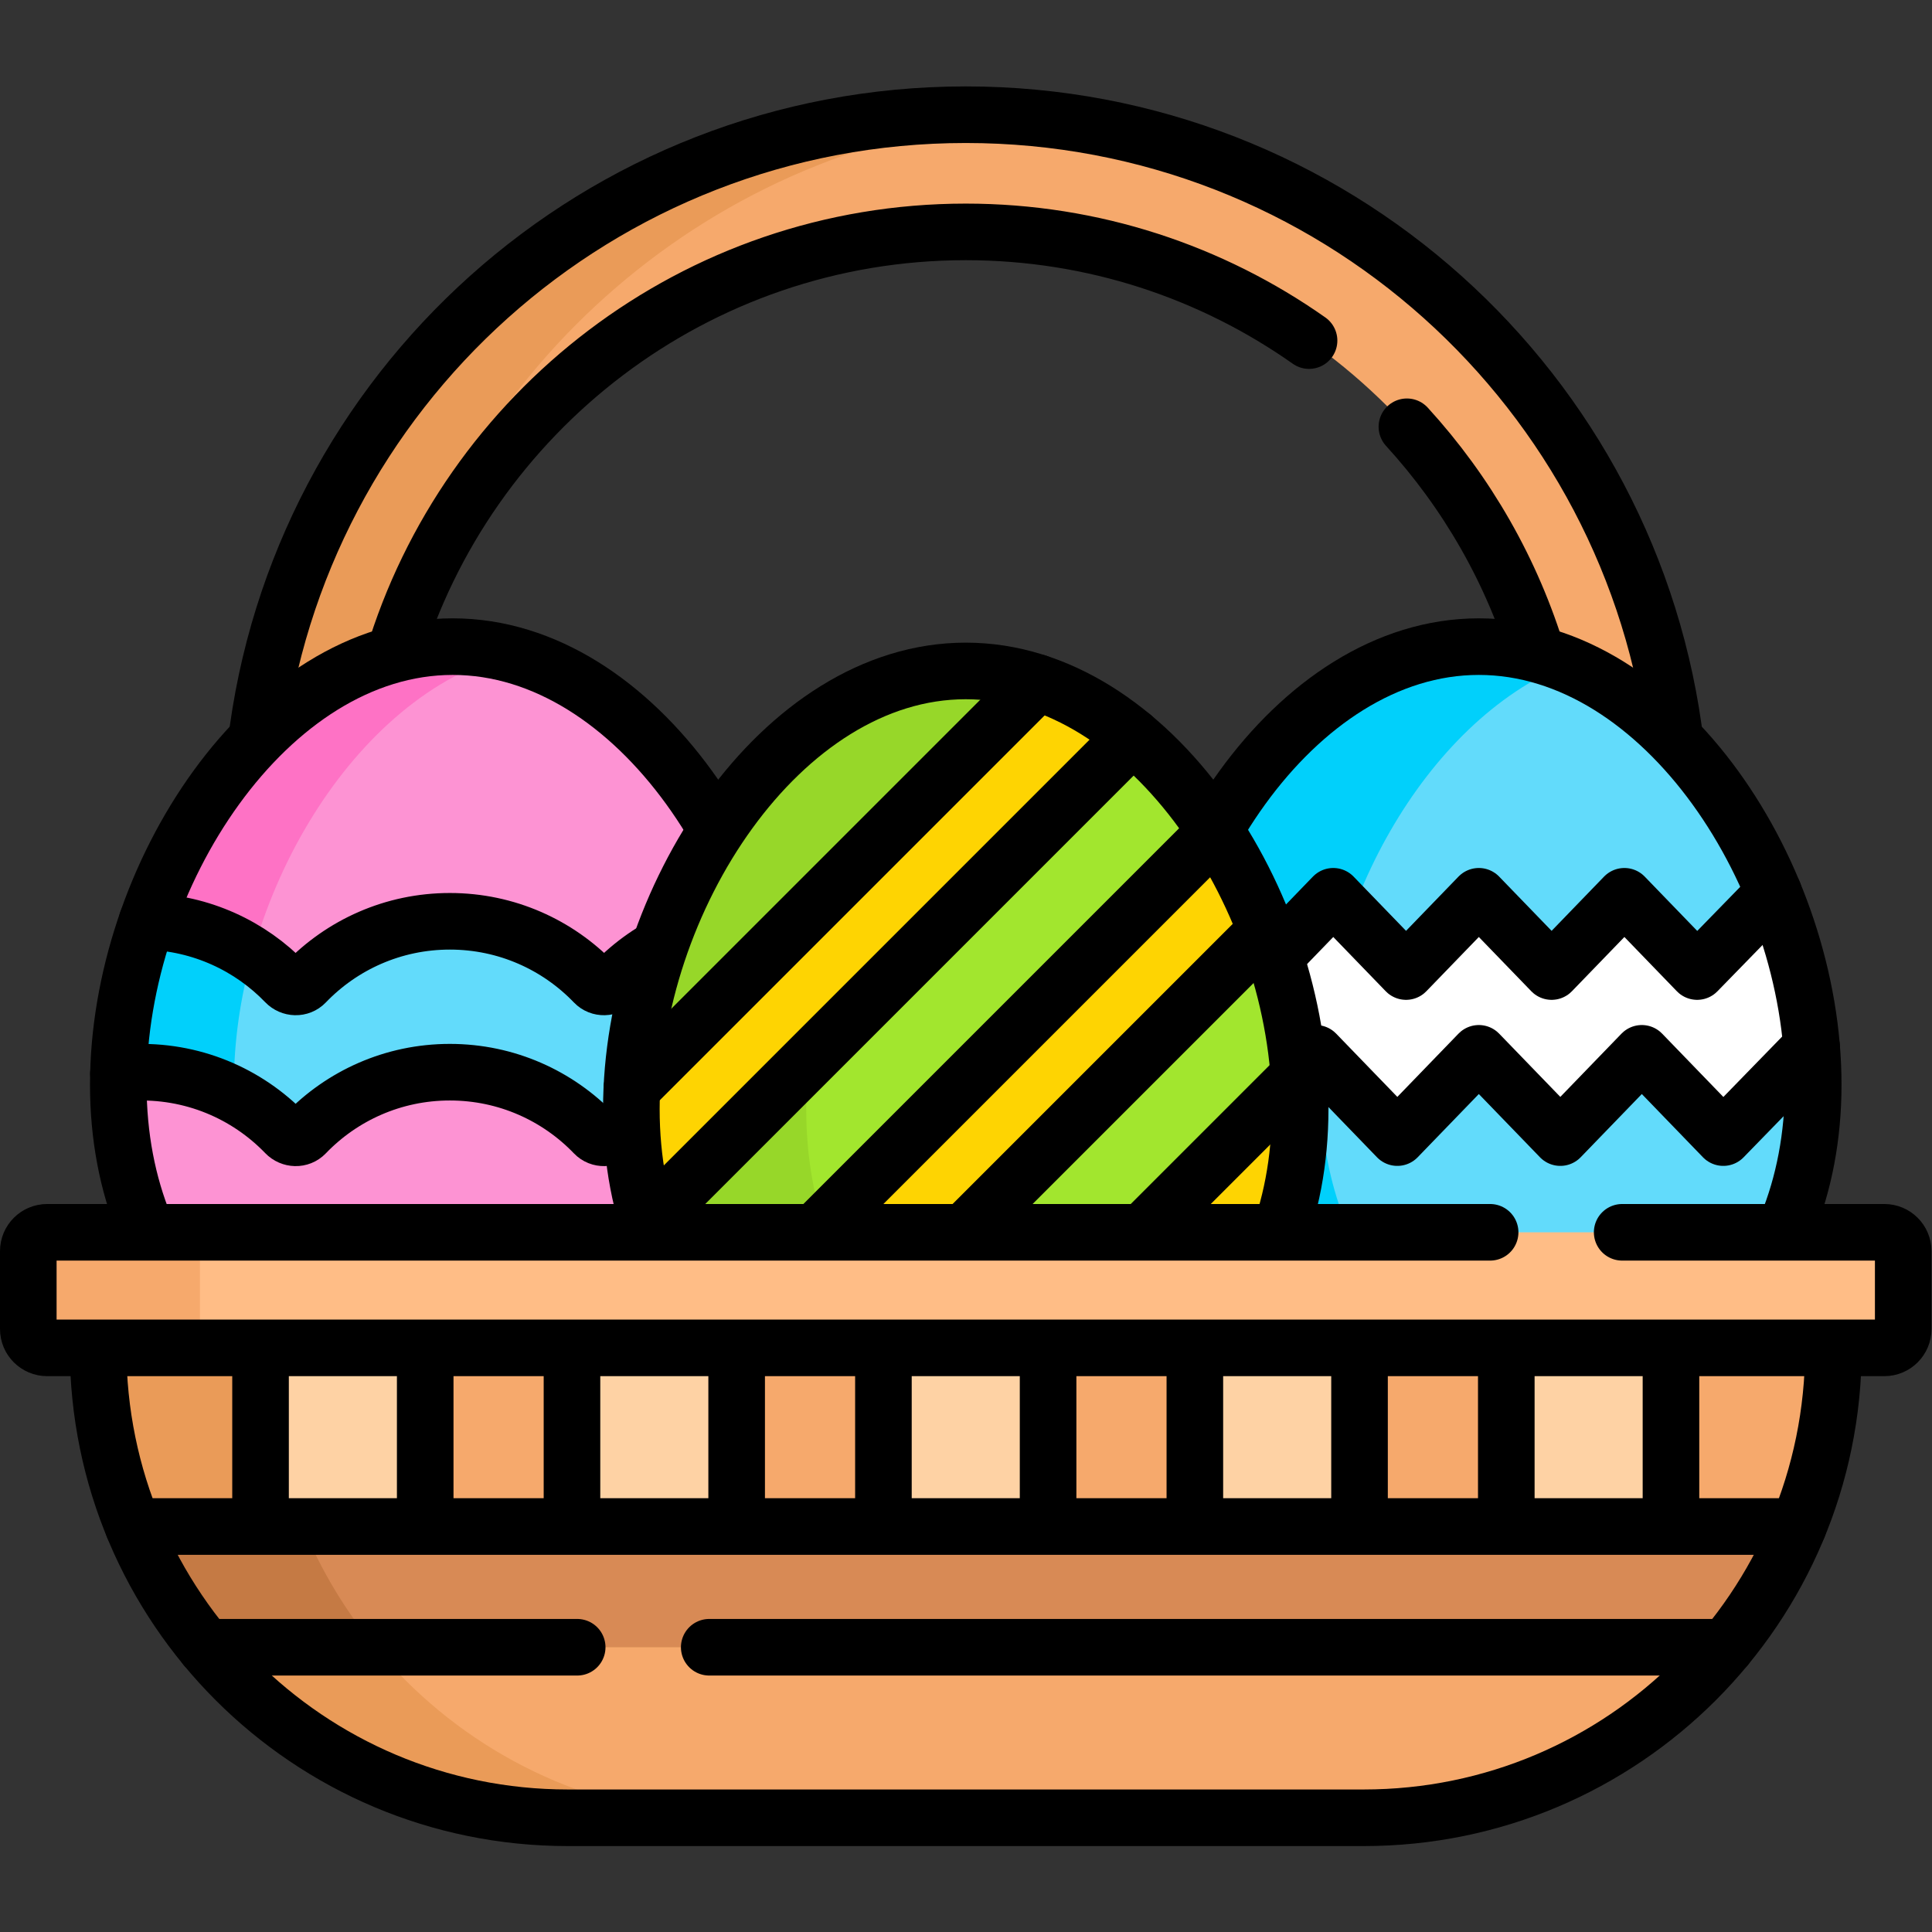
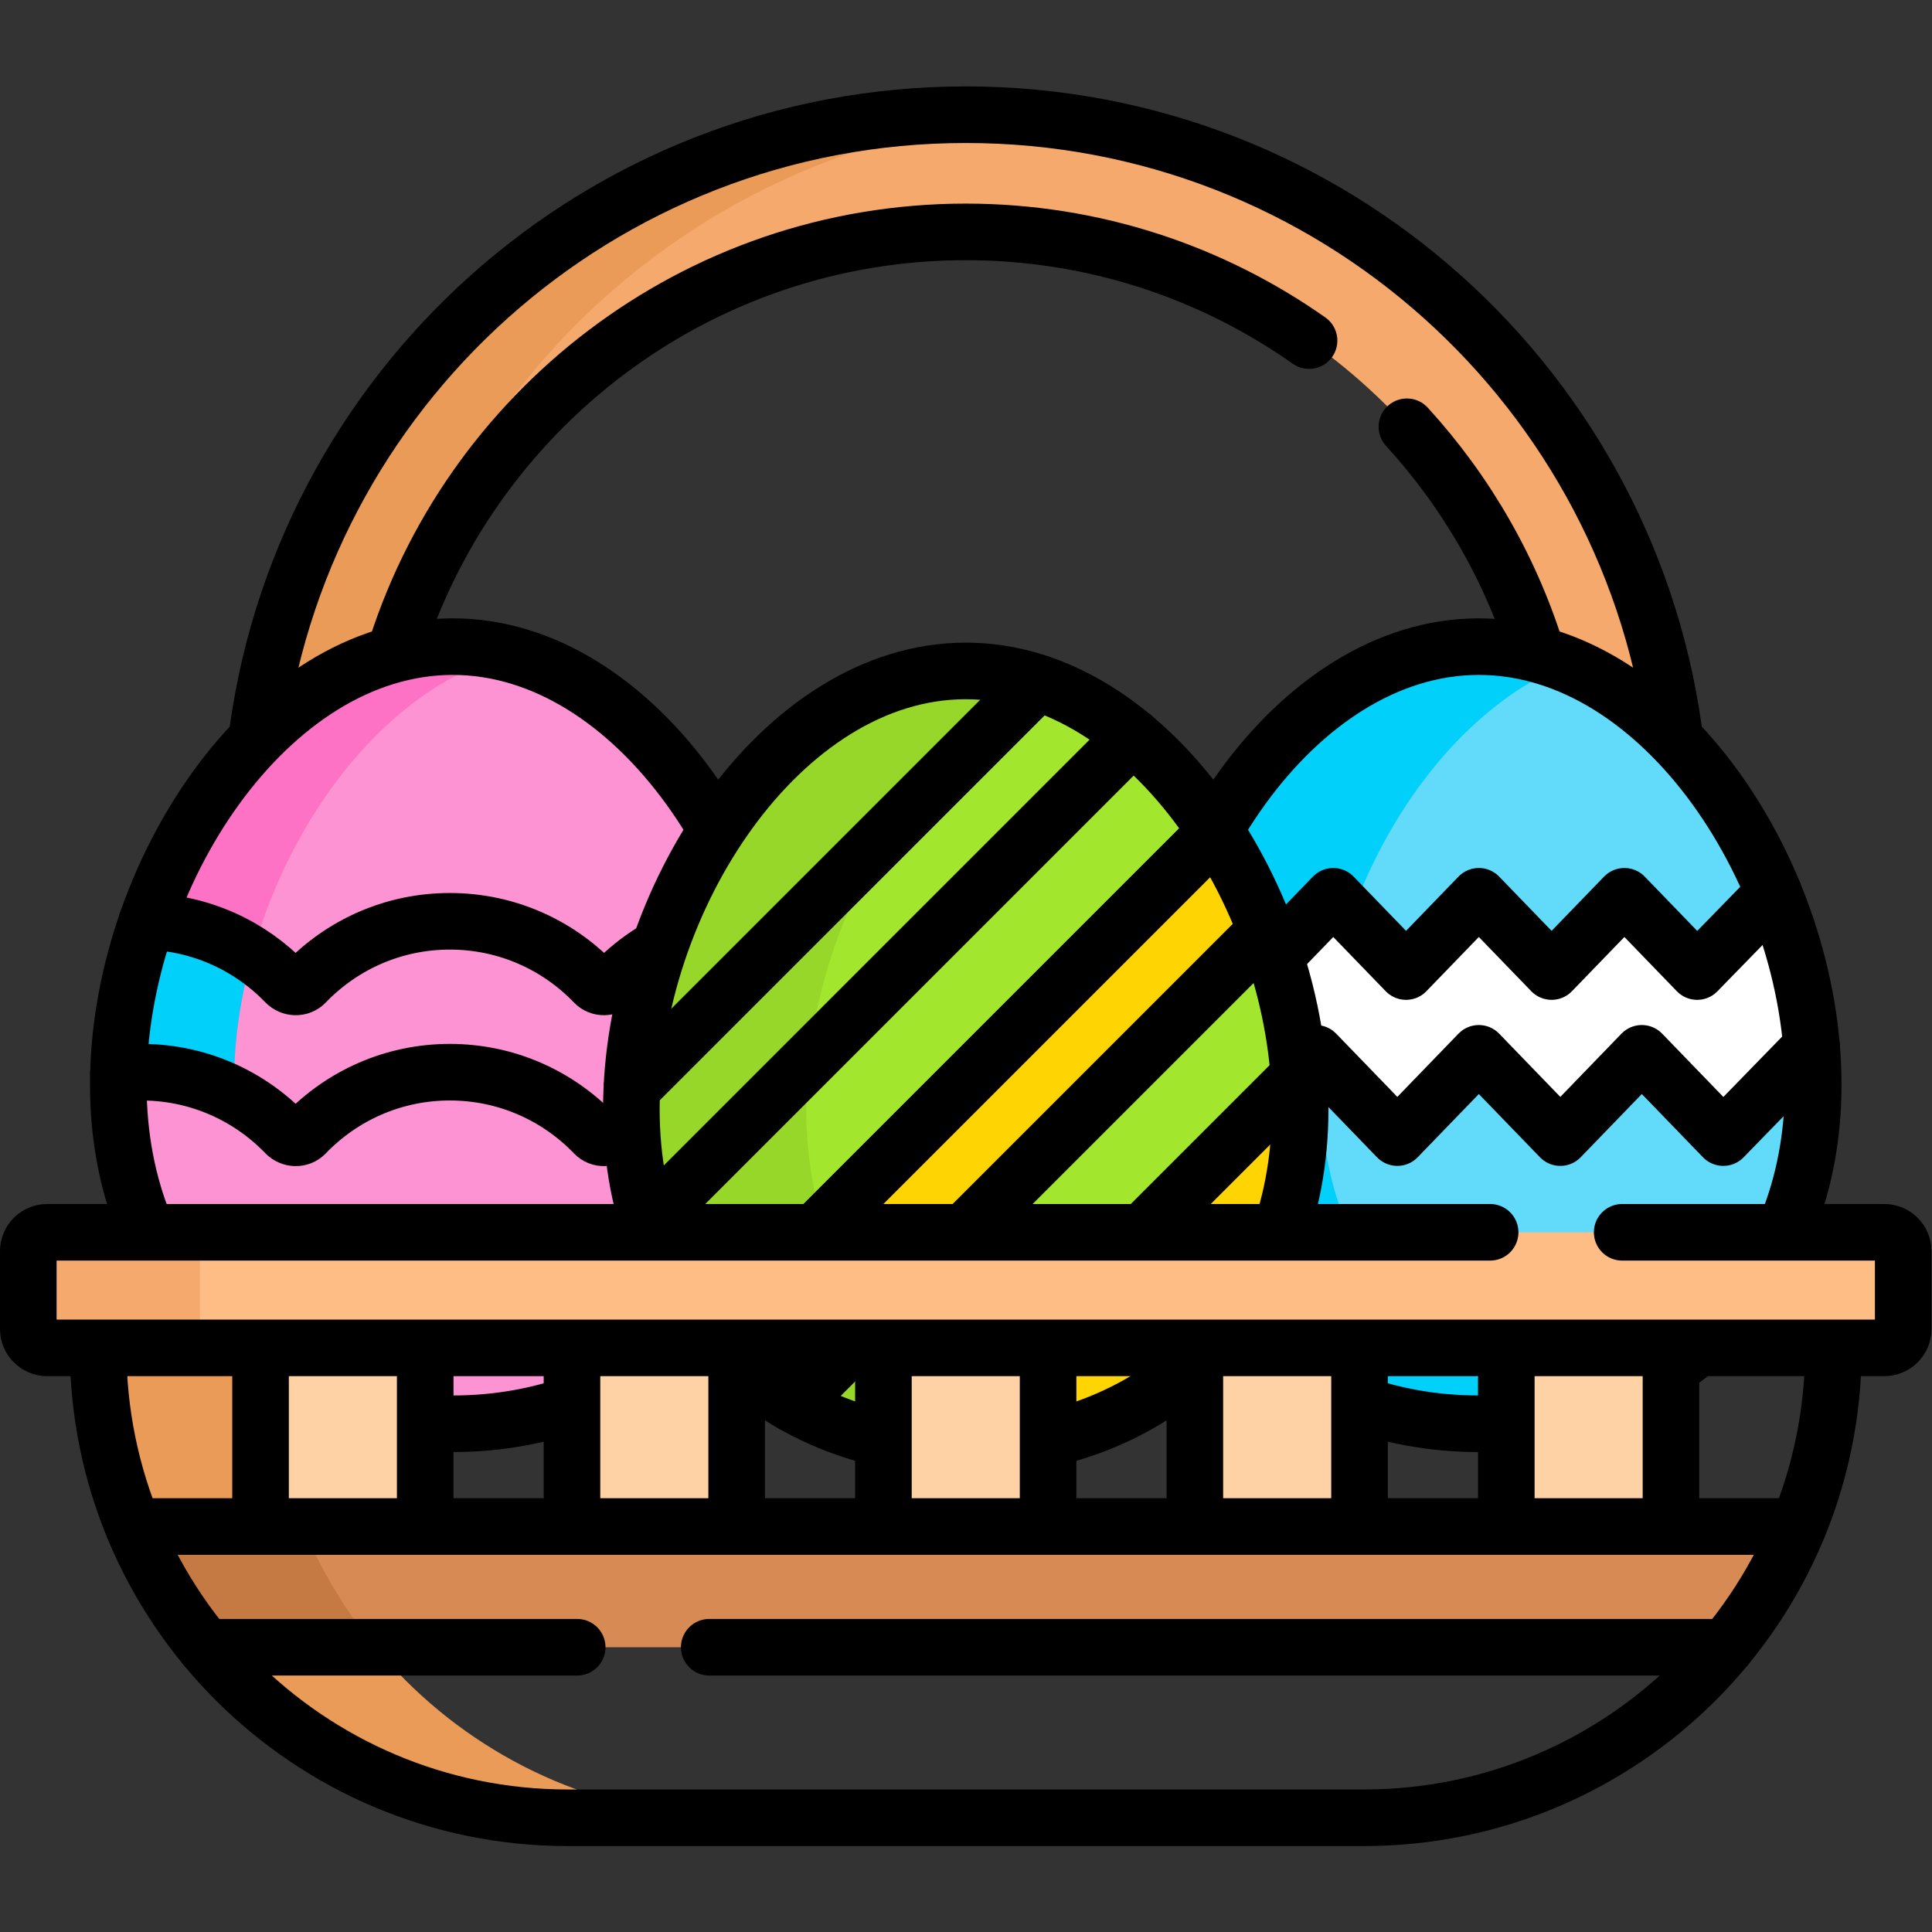
<svg xmlns="http://www.w3.org/2000/svg" version="1.1" id="svg9" xml:space="preserve" width="682.667" height="682.667" viewBox="0 0 682.667 682.667">
  <rect x="0" y="0" width="682.667" height="682.667" fill="#333333" stroke="none" />
  <defs id="defs13">
    <clipPath clipPathUnits="userSpaceOnUse" id="clipPath23">
      <path d="M 0,512 H 512 V 0 H 0 Z" id="path21" />
    </clipPath>
  </defs>
  <g id="g15" transform="matrix(1.333,0,0,-1.333,0,682.667)">
    <g id="g17">
      <g id="g19" clip-path="url(#clipPath23)">
        <g id="g25" transform="translate(104.194,337.581)">
          <path d="m 0,0 c 19.554,65.326 80.203,113.076 151.806,113.076 71.602,0 132.252,-47.75 151.805,-113.076 13.537,-3.696 25.884,-11.966 36.381,-23.071 C 328.96,71.082 248.921,144.141 151.806,144.141 54.69,144.141 -25.349,71.082 -36.381,-23.071 -25.883,-11.966 -13.537,-3.696 0,0" style="fill:#f6a96c;fill-opacity:1;fill-rule:nonzero;stroke:none" id="path27" />
        </g>
        <g id="g29" transform="translate(271.407,481.092)">
          <path d="m 0,0 c -5.083,0.409 -10.218,0.63 -15.407,0.63 -97.115,0 -177.155,-73.059 -188.186,-167.212 10.107,10.692 21.932,18.744 34.88,22.627 C -149.718,-65.807 -82.286,-6.623 0,0" style="fill:#ea9b58;fill-opacity:1;fill-rule:nonzero;stroke:none" id="path31" />
        </g>
        <g id="g33" transform="translate(372.937,399)">
          <path d="M 0,0 C 15.88,-17.379 27.949,-38.299 34.869,-61.419 48.406,-65.116 60.752,-73.386 71.25,-84.49 60.218,9.663 -19.821,82.722 -116.937,82.722 c -97.115,0 -177.154,-73.059 -188.186,-167.212 10.498,11.104 22.844,19.374 36.381,23.071 19.554,65.325 80.203,113.076 151.805,113.076 33.841,0 65.235,-10.666 91,-28.813" style="fill:none;stroke:#000000;stroke-width:15;stroke-linecap:round;stroke-linejoin:miter;stroke-miterlimit:10;stroke-dasharray:none;stroke-opacity:1" id="path35" />
        </g>
        <g id="g37" transform="translate(208.643,224.613)">
          <path d="m 0,0 c 0,-55.162 -39.687,-89.891 -88.643,-89.891 -48.956,0 -88.642,34.729 -88.642,89.891 0,55.161 39.686,116.109 88.642,116.109 C -39.687,116.109 0,55.161 0,0" style="fill:#fd93d3;fill-opacity:1;fill-rule:nonzero;stroke:none" id="path39" />
        </g>
        <g id="g41" transform="translate(62,224.613)">
          <path d="M 0,0 C 0,49.273 31.668,103.159 73.321,114.102 68.344,115.409 63.226,116.109 58,116.109 9.044,116.109 -30.643,55.162 -30.643,0 c 0,-55.162 39.687,-89.891 88.643,-89.891 5.226,0 10.344,0.399 15.321,1.173 C 31.668,-82.241 0,-49.274 0,0" style="fill:#fe72c5;fill-opacity:1;fill-rule:nonzero;stroke:none" id="path43" />
        </g>
        <g id="g45" transform="translate(31.357,224.613)">
-           <path d="m 0,0 c 0,-55.162 39.687,-89.891 88.643,-89.891 48.956,0 88.642,34.729 88.642,89.891 0,14.434 -2.722,29.263 -7.612,43.294 -15.01,0.005 -28.567,-6.213 -38.225,-16.224 -1.442,-1.495 -3.832,-1.584 -5.271,-0.086 -9.659,10.058 -23.241,16.318 -38.286,16.318 -15.046,0 -28.628,-6.261 -38.287,-16.318 -1.439,-1.498 -3.83,-1.409 -5.271,0.086 C 34.996,36.747 22.015,42.869 7.601,43.263 2.718,29.241 0,14.423 0,0" style="fill:#62dbfb;fill-opacity:1;fill-rule:nonzero;stroke:none" id="path47" />
-         </g>
+           </g>
        <g id="g49" transform="translate(62,224.613)">
          <path d="m 0,0 c 0,11.426 1.706,23.1 4.841,34.429 -8.029,5.336 -17.586,8.552 -27.883,8.834 -4.882,-14.022 -7.601,-28.84 -7.601,-43.263 0,-55.162 39.687,-89.891 88.643,-89.891 5.226,0 10.344,0.399 15.321,1.173 C 31.668,-82.241 0,-49.274 0,0" style="fill:#01d0fb;fill-opacity:1;fill-rule:nonzero;stroke:none" id="path51" />
        </g>
        <g id="g53" transform="translate(208.608,227.349)">
          <path d="m 0,0 c -1.621,0.234 -3.257,0.418 -4.921,0.5 -16.064,0.79 -30.656,-5.567 -40.882,-16.166 -1.442,-1.495 -3.832,-1.584 -5.271,-0.085 -9.659,10.057 -23.241,16.317 -38.286,16.317 -15.046,0 -28.628,-6.261 -38.287,-16.317 -1.439,-1.499 -3.83,-1.41 -5.271,0.085 -10.226,10.599 -24.818,16.955 -40.881,16.166 -1.147,-0.056 -2.284,-0.154 -3.411,-0.283 -0.025,-0.986 -0.041,-1.97 -0.041,-2.953 0,-55.161 39.687,-89.891 88.643,-89.891 48.956,0 88.642,34.73 88.642,89.891 C 0.034,-1.826 0.021,-0.914 0,0" style="fill:#fd93d3;fill-opacity:1;fill-rule:nonzero;stroke:none" id="path55" />
        </g>
        <g id="g57" transform="translate(201.031,267.907)">
          <path d="m 0,0 c -15.01,0.005 -28.567,-6.213 -38.225,-16.224 -1.442,-1.495 -3.832,-1.584 -5.271,-0.086 -9.659,10.058 -23.241,16.318 -38.287,16.318 -15.046,0 -28.628,-6.261 -38.287,-16.318 -1.439,-1.498 -3.829,-1.409 -5.271,0.086 -9.336,9.677 -22.318,15.799 -36.731,16.193" style="fill:none;stroke:#000000;stroke-width:15;stroke-linecap:round;stroke-linejoin:miter;stroke-miterlimit:10;stroke-dasharray:none;stroke-opacity:1" id="path59" />
        </g>
        <g id="g61" transform="translate(208.643,224.613)">
          <path d="m 0,0 c 0,-55.162 -39.687,-89.891 -88.643,-89.891 -48.956,0 -88.642,34.729 -88.642,89.891 0,55.161 39.686,116.109 88.642,116.109 C -39.687,116.109 0,55.161 0,0 Z" style="fill:none;stroke:#000000;stroke-width:15;stroke-linecap:round;stroke-linejoin:miter;stroke-miterlimit:10;stroke-dasharray:none;stroke-opacity:1" id="path63" />
        </g>
        <g id="g65" transform="translate(208.643,224.613)">
          <path d="m 0,0 c 0,0.91 -0.013,1.822 -0.034,2.736 -1.621,0.234 -3.257,0.418 -4.921,0.5 -16.064,0.789 -30.656,-5.568 -40.882,-16.166 -1.442,-1.495 -3.832,-1.584 -5.271,-0.086 -9.659,10.058 -23.241,16.318 -38.287,16.318 -15.045,0 -28.627,-6.261 -38.287,-16.318 -1.439,-1.498 -3.829,-1.409 -5.271,0.086 -10.225,10.598 -24.817,16.955 -40.88,16.166 -1.147,-0.056 -2.284,-0.154 -3.411,-0.283" style="fill:none;stroke:#000000;stroke-width:15;stroke-linecap:round;stroke-linejoin:miter;stroke-miterlimit:10;stroke-dasharray:none;stroke-opacity:1" id="path67" />
        </g>
        <g id="g69" transform="translate(480.643,224.613)">
          <path d="m 0,0 c 0,-55.162 -39.687,-89.891 -88.643,-89.891 -48.956,0 -88.642,34.729 -88.642,89.891 0,55.161 39.686,116.109 88.642,116.109 C -39.687,116.109 0,55.161 0,0" style="fill:#62dbfb;fill-opacity:1;fill-rule:nonzero;stroke:none" id="path71" />
        </g>
        <g id="g73" transform="translate(350,224.613)">
          <path d="M 0,0 C 0,46.066 27.681,96.159 65.321,111.428 57.89,114.443 50.072,116.109 42,116.109 -6.956,116.109 -46.643,55.162 -46.643,0 c 0,-55.162 39.687,-89.891 88.643,-89.891 8.072,0 15.89,0.95 23.321,2.774 C 27.681,-77.877 0,-46.066 0,0" style="fill:#01d0fb;fill-opacity:1;fill-rule:nonzero;stroke:none" id="path75" />
        </g>
        <g id="g77" transform="translate(480.214,234.627)">
          <path d="m 0,0 c -1.161,13.83 -4.664,27.767 -10.038,40.789 l -20.298,-20.824 -19.29,19.951 -19.294,-19.951 -19.293,19.951 -19.293,-19.951 -19.292,19.951 -19.294,-19.951 -19.292,19.951 -9.236,-41.627 21.601,-22.339 21.602,22.339 21.602,-22.339 21.602,22.339 21.602,-22.339 21.603,22.339 21.599,-22.339 z" style="fill:#ffffff;fill-opacity:1;fill-rule:nonzero;stroke:none" id="path79" />
        </g>
        <g id="g81" transform="translate(480.643,224.613)">
          <path d="m 0,0 c 0,-55.162 -39.687,-89.891 -88.643,-89.891 -48.956,0 -88.642,34.729 -88.642,89.891 0,55.161 39.686,116.109 88.642,116.109 C -39.687,116.109 0,55.161 0,0 Z" style="fill:none;stroke:#000000;stroke-width:15;stroke-linecap:round;stroke-linejoin:round;stroke-miterlimit:10;stroke-dasharray:none;stroke-opacity:1" id="path83" />
        </g>
        <g id="g85" transform="translate(470.176,275.416)">
          <path d="m 0,0 -20.298,-20.824 -19.29,19.951 -19.294,-19.951 -19.293,19.951 -19.293,-19.951 -19.292,19.951 -19.294,-19.951 -19.292,19.951 -9.236,-41.627 21.601,-22.339 21.603,22.339 21.601,-22.339 21.602,22.339 21.602,-22.339 21.603,22.339 21.599,-22.339 23.409,24.05" style="fill:none;stroke:#000000;stroke-width:15;stroke-linecap:round;stroke-linejoin:round;stroke-miterlimit:10;stroke-dasharray:none;stroke-opacity:1" id="path87" />
        </g>
        <g id="g89" transform="translate(344.643,218.169)">
          <path d="m 0,0 c 0,-55.162 -39.687,-89.891 -88.643,-89.891 -48.956,0 -88.642,34.729 -88.642,89.891 0,55.161 39.686,116.109 88.642,116.109 C -39.687,116.109 0,55.161 0,0" style="fill:#a2e62e;fill-opacity:1;fill-rule:nonzero;stroke:none" id="path91" />
        </g>
        <g id="g93" transform="translate(213.715,218.169)">
          <path d="m 0,0 c 0,46.124 27.75,96.285 65.463,111.486 -7.389,2.978 -15.158,4.623 -23.178,4.623 -48.956,0 -88.643,-60.947 -88.643,-116.109 0,-55.162 39.687,-89.891 88.643,-89.891 8.02,0 15.789,0.938 23.178,2.74 C 27.75,-77.957 0,-46.125 0,0" style="fill:#97d729;fill-opacity:1;fill-rule:nonzero;stroke:none" id="path95" />
        </g>
        <g id="g97" transform="translate(322.266,291.679)">
          <path d="m 0,0 -133.887,-133.887 c 6.182,-7.173 13.517,-13.161 21.73,-17.824 L 13.313,-26.242 C 9.769,-16.966 5.278,-8.101 0,0" style="fill:#fed402;fill-opacity:1;fill-rule:nonzero;stroke:none" id="path99" />
        </g>
        <g id="g101" transform="translate(210.109,139.968)">
          <path d="M 0,0 125.469,125.469" style="fill:none;stroke:#000000;stroke-width:15;stroke-linecap:round;stroke-linejoin:miter;stroke-miterlimit:10;stroke-dasharray:none;stroke-opacity:1" id="path103" />
        </g>
        <g id="g105" transform="translate(322.266,291.679)">
          <path d="M 0,0 -133.887,-133.887" style="fill:none;stroke:#000000;stroke-width:15;stroke-linecap:round;stroke-linejoin:miter;stroke-miterlimit:10;stroke-dasharray:none;stroke-opacity:1" id="path107" />
        </g>
        <g id="g109" transform="translate(256,128.278)">
          <path d="m 0,0 c 48.956,0 88.643,34.729 88.643,89.891 0,2.912 -0.118,5.84 -0.334,8.775 L -9.872,0.485 C -6.63,0.167 -3.337,0 0,0" style="fill:#fed402;fill-opacity:1;fill-rule:nonzero;stroke:none" id="path111" />
        </g>
        <g id="g113" transform="translate(344.309,226.944)">
          <path d="M 0,0 -98.181,-98.181" style="fill:none;stroke:#000000;stroke-width:15;stroke-linecap:round;stroke-linejoin:miter;stroke-miterlimit:10;stroke-dasharray:none;stroke-opacity:1" id="path115" />
        </g>
        <g id="g117" transform="translate(274.993,331.183)">
-           <path d="m 0,0 -107.502,-107.502 c -0.087,-1.842 -0.134,-3.68 -0.134,-5.512 0,-10.768 1.519,-20.754 4.318,-29.859 L 25.233,-14.321 C 17.485,-7.883 8.997,-2.947 0,0" style="fill:#fed402;fill-opacity:1;fill-rule:nonzero;stroke:none" id="path119" />
-         </g>
+           </g>
        <g id="g121" transform="translate(171.675,188.31)">
          <path d="M 0,0 128.551,128.551" style="fill:none;stroke:#000000;stroke-width:15;stroke-linecap:round;stroke-linejoin:miter;stroke-miterlimit:10;stroke-dasharray:none;stroke-opacity:1" id="path123" />
        </g>
        <g id="g125" transform="translate(274.993,331.183)">
          <path d="M 0,0 -107.502,-107.502" style="fill:none;stroke:#000000;stroke-width:15;stroke-linecap:round;stroke-linejoin:miter;stroke-miterlimit:10;stroke-dasharray:none;stroke-opacity:1" id="path127" />
        </g>
        <g id="g129" transform="translate(344.643,218.169)">
          <path d="m 0,0 c 0,-55.162 -39.687,-89.891 -88.643,-89.891 -48.956,0 -88.642,34.729 -88.642,89.891 0,55.161 39.686,116.109 88.642,116.109 C -39.687,116.109 0,55.161 0,0 Z" style="fill:none;stroke:#000000;stroke-width:15;stroke-linecap:round;stroke-linejoin:miter;stroke-miterlimit:10;stroke-dasharray:none;stroke-opacity:1" id="path131" />
        </g>
        <g id="g133" transform="translate(361.489,30.278)">
-           <path d="m 0,0 h -210.978 c -68.765,0 -124.511,55.746 -124.511,124.511 v 11.407 h 460 V 124.511 C 124.511,55.746 68.766,0 0,0" style="fill:#f6a96c;fill-opacity:1;fill-rule:nonzero;stroke:none" id="path135" />
-         </g>
+           </g>
        <g id="g137" transform="translate(71,154.79)">
          <path d="M 0,0 V 11.407 H -45 V 0 c 0,-68.766 55.746,-124.511 124.511,-124.511 h 45 C 55.746,-124.511 0,-68.766 0,0" style="fill:#ea9b58;fill-opacity:1;fill-rule:nonzero;stroke:none" id="path139" />
        </g>
        <path d="m 112.714,89.87 h -43.65 v 71.447 h 43.65 z" style="fill:#fed2a4;fill-opacity:1;fill-rule:nonzero;stroke:none" id="path141" />
        <path d="m 195.27,89.87 h -43.65 v 71.447 h 43.65 z" style="fill:#fed2a4;fill-opacity:1;fill-rule:nonzero;stroke:none" id="path143" />
        <path d="m 277.825,89.87 h -43.65 v 71.447 h 43.65 z" style="fill:#fed2a4;fill-opacity:1;fill-rule:nonzero;stroke:none" id="path145" />
        <path d="m 360.38,89.87 h -43.65 v 71.447 h 43.65 z" style="fill:#fed2a4;fill-opacity:1;fill-rule:nonzero;stroke:none" id="path147" />
        <path d="m 442.936,89.87 h -43.65 v 71.447 h 43.65 z" style="fill:#fed2a4;fill-opacity:1;fill-rule:nonzero;stroke:none" id="path149" />
        <path d="m 112.714,89.87 h -43.65 v 71.447 h 43.65 z" style="fill:none;stroke:#000000;stroke-width:15;stroke-linecap:round;stroke-linejoin:miter;stroke-miterlimit:10;stroke-dasharray:none;stroke-opacity:1" id="path151" />
        <path d="m 195.27,89.87 h -43.65 v 71.447 h 43.65 z" style="fill:none;stroke:#000000;stroke-width:15;stroke-linecap:round;stroke-linejoin:miter;stroke-miterlimit:10;stroke-dasharray:none;stroke-opacity:1" id="path153" />
        <path d="m 277.825,89.87 h -43.65 v 71.447 h 43.65 z" style="fill:none;stroke:#000000;stroke-width:15;stroke-linecap:round;stroke-linejoin:miter;stroke-miterlimit:10;stroke-dasharray:none;stroke-opacity:1" id="path155" />
        <path d="m 360.38,89.87 h -43.65 v 71.447 h 43.65 z" style="fill:none;stroke:#000000;stroke-width:15;stroke-linecap:round;stroke-linejoin:miter;stroke-miterlimit:10;stroke-dasharray:none;stroke-opacity:1" id="path157" />
        <path d="m 442.936,89.87 h -43.65 v 71.447 h 43.65 z" style="fill:none;stroke:#000000;stroke-width:15;stroke-linecap:round;stroke-linejoin:miter;stroke-miterlimit:10;stroke-dasharray:none;stroke-opacity:1" id="path159" />
        <g id="g161" transform="translate(457.477,75.481)">
          <path d="M 0,0 C 7.916,9.569 14.42,20.345 19.214,32.006 H -422.167 C -417.374,20.345 -410.869,9.569 -402.953,0 Z" style="fill:#d88a55;fill-opacity:1;fill-rule:nonzero;stroke:none" id="path163" />
        </g>
        <g id="g165" transform="translate(54.523,75.481)">
          <path d="M 0,0 H 45 C 37.084,9.569 30.58,20.345 25.786,32.006 h -45 C -14.42,20.345 -7.916,9.569 0,0" style="fill:#c57a44;fill-opacity:1;fill-rule:nonzero;stroke:none" id="path167" />
        </g>
        <g id="g169" transform="translate(476.69,107.487)">
          <path d="M 0,0 H -441.381" style="fill:none;stroke:#000000;stroke-width:15;stroke-linecap:round;stroke-linejoin:miter;stroke-miterlimit:10;stroke-dasharray:none;stroke-opacity:1" id="path171" />
        </g>
        <g id="g173" transform="translate(188,75.481)">
          <path d="M 0,0 H 269.477" style="fill:none;stroke:#000000;stroke-width:15;stroke-linecap:round;stroke-linejoin:miter;stroke-miterlimit:10;stroke-dasharray:none;stroke-opacity:1" id="path175" />
        </g>
        <g id="g177" transform="translate(54.523,75.481)">
          <path d="M 0,0 H 98.477" style="fill:none;stroke:#000000;stroke-width:15;stroke-linecap:round;stroke-linejoin:miter;stroke-miterlimit:10;stroke-dasharray:none;stroke-opacity:1" id="path179" />
        </g>
        <g id="g181" transform="translate(361.489,30.278)">
          <path d="m 0,0 h -210.978 c -68.765,0 -124.511,55.746 -124.511,124.511 v 11.407 h 460 V 124.511 C 124.511,55.746 68.766,0 0,0 Z" style="fill:none;stroke:#000000;stroke-width:15;stroke-linecap:round;stroke-linejoin:miter;stroke-miterlimit:10;stroke-dasharray:none;stroke-opacity:1" id="path183" />
        </g>
        <g id="g185" transform="translate(499.5,154.842)">
          <path d="m 0,0 h -487 c -2.761,0 -5,2.238 -5,5 v 20.632 c 0,2.762 2.239,5 5,5 H 0 c 2.761,0 5,-2.238 5,-5 V 5 C 5,2.238 2.761,0 0,0" style="fill:#ffbd86;fill-opacity:1;fill-rule:nonzero;stroke:none" id="path187" />
        </g>
        <g id="g189" transform="translate(53,159.842)">
          <path d="m 0,0 v 20.633 c 0,2.761 2.239,5 5,5 h -45.5 c -2.761,0 -5,-2.239 -5,-5 V 0 c 0,-2.762 2.239,-5 5,-5 H 5 C 2.239,-5 0,-2.762 0,0" style="fill:#f6a96c;fill-opacity:1;fill-rule:nonzero;stroke:none" id="path191" />
        </g>
        <g id="g193" transform="translate(430,185.474)">
          <path d="m 0,0 h 69.5 c 2.761,0 5,-2.238 5,-5 v -20.632 c 0,-2.762 -2.239,-5 -5,-5 h -487 c -2.761,0 -5,2.238 -5,5 V -5 c 0,2.762 2.239,5 5,5 H -35" style="fill:none;stroke:#000000;stroke-width:15;stroke-linecap:round;stroke-linejoin:miter;stroke-miterlimit:10;stroke-dasharray:none;stroke-opacity:1" id="path195" />
        </g>
      </g>
    </g>
  </g>
</svg>